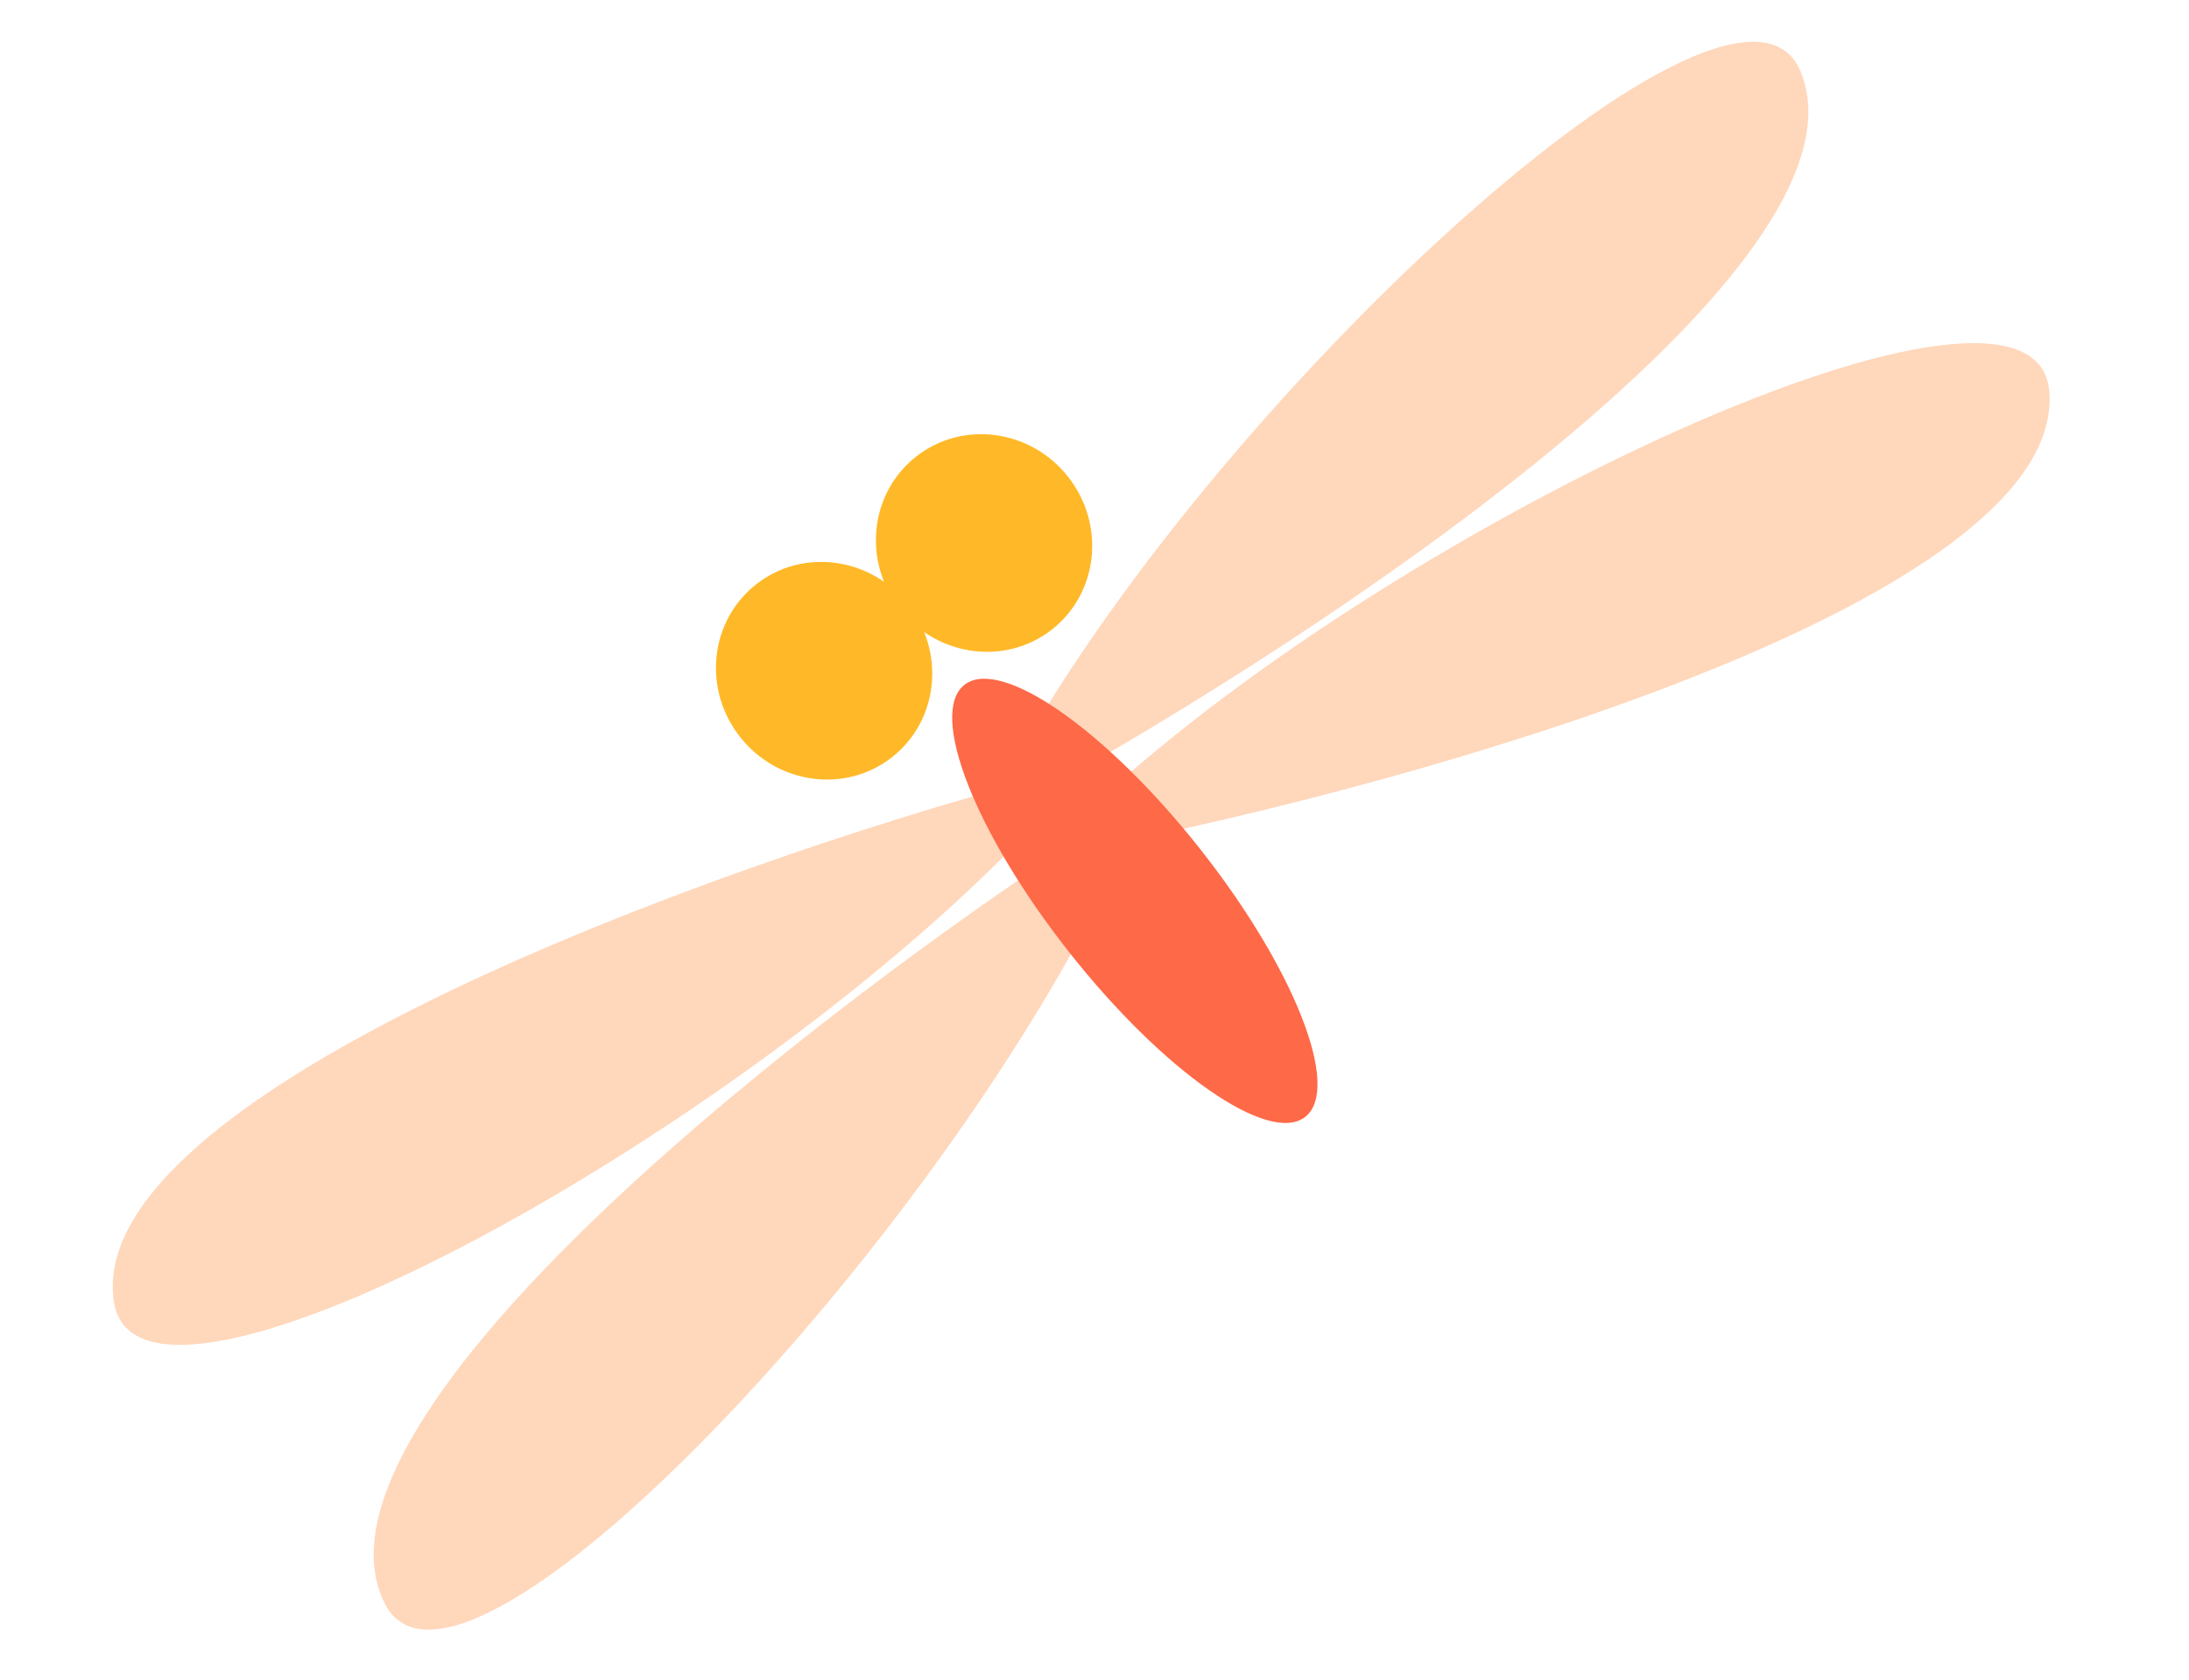
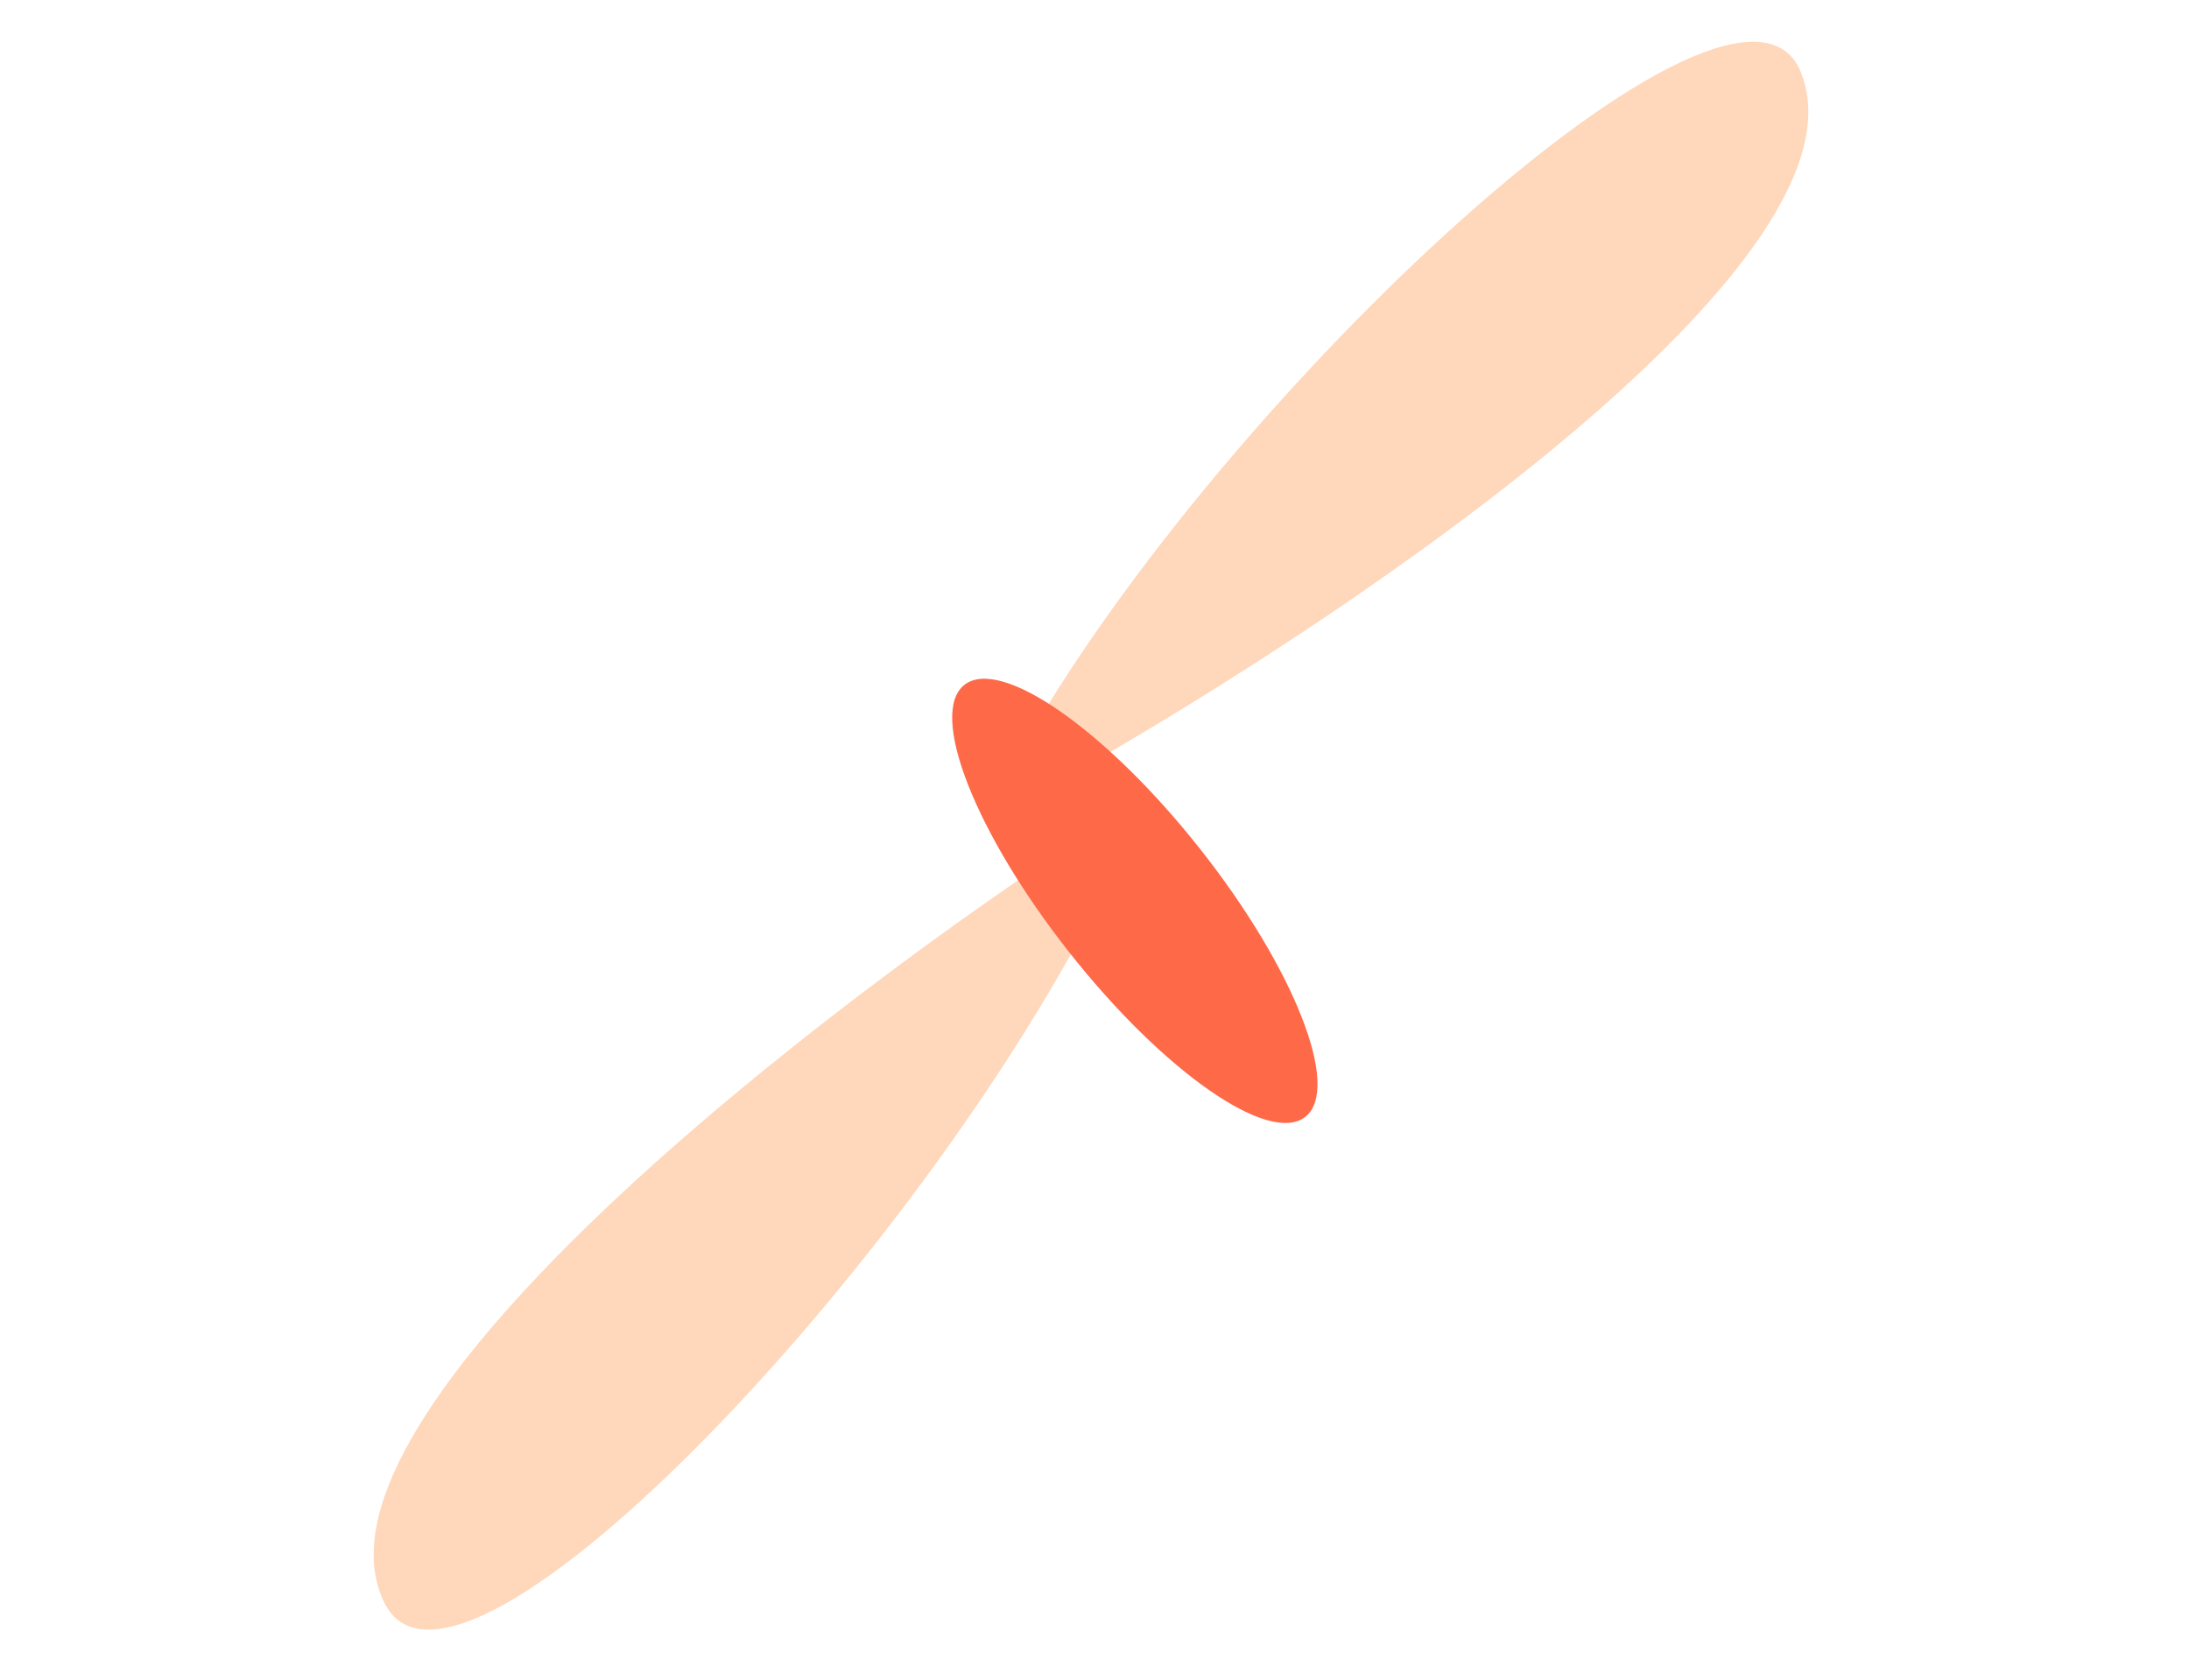
<svg xmlns="http://www.w3.org/2000/svg" width="86" height="66" viewBox="0 0 86 66" fill="none">
-   <path d="M4.473 51.139C3.332 43.462 25.291 34.916 39.586 30.902L40.722 32.32C29.496 44.36 5.437 57.626 4.473 51.139Z" fill="#FFD7BB" />
-   <path d="M80.511 15.386C81.106 23.124 58.598 30.096 44.055 33.09L43.022 31.594C55.072 20.378 80.008 8.846 80.511 15.386Z" fill="#FFD7BB" />
  <path d="M15.102 62.98C11.673 56.017 29.977 41.178 42.365 32.993L43.88 33.998C36.863 48.888 17.999 68.864 15.102 62.98Z" fill="#FFD7BB" />
  <path d="M70.746 2.824C73.674 10.012 54.366 23.52 41.431 30.808L39.991 29.699C48.043 15.341 68.272 -3.25 70.746 2.824Z" fill="#FFD7BB" />
  <ellipse cx="44.585" cy="35.398" rx="3.276" ry="10.811" transform="rotate(-38.279 44.585 35.398)" fill="#FE6948" />
-   <ellipse cx="32.377" cy="26.356" rx="4.204" ry="4.32" transform="rotate(-38.279 32.377 26.356)" fill="#FFB928" />
-   <ellipse cx="38.661" cy="21.337" rx="4.204" ry="4.32" transform="rotate(-38.279 38.661 21.337)" fill="#FFB928" />
</svg>